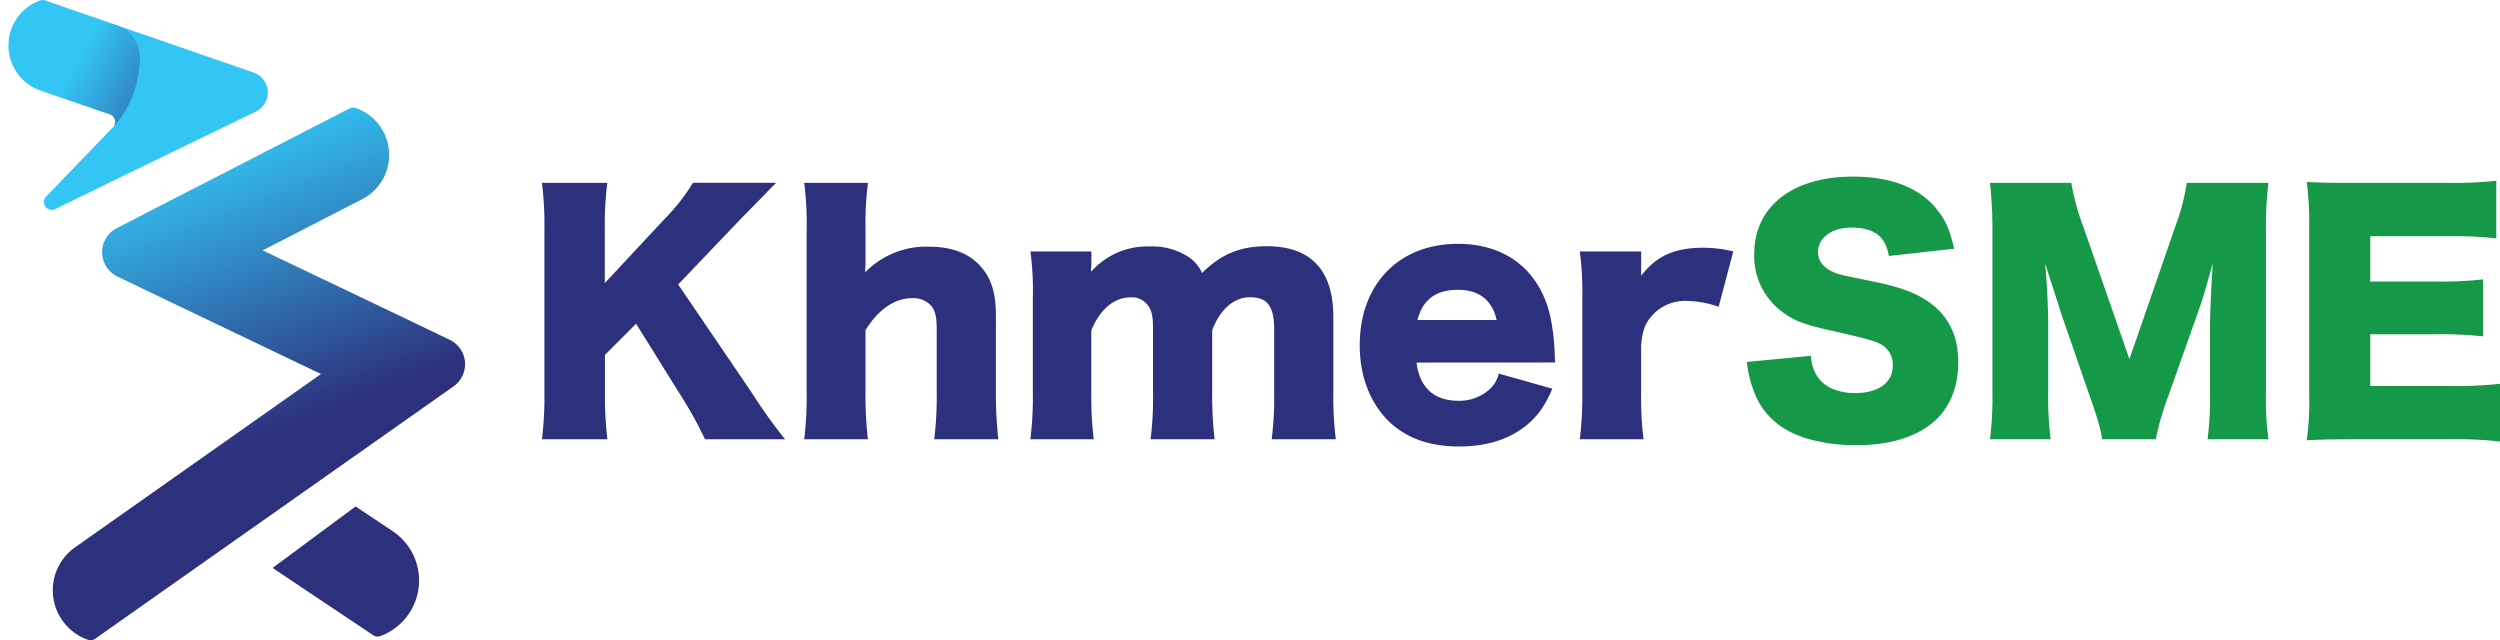
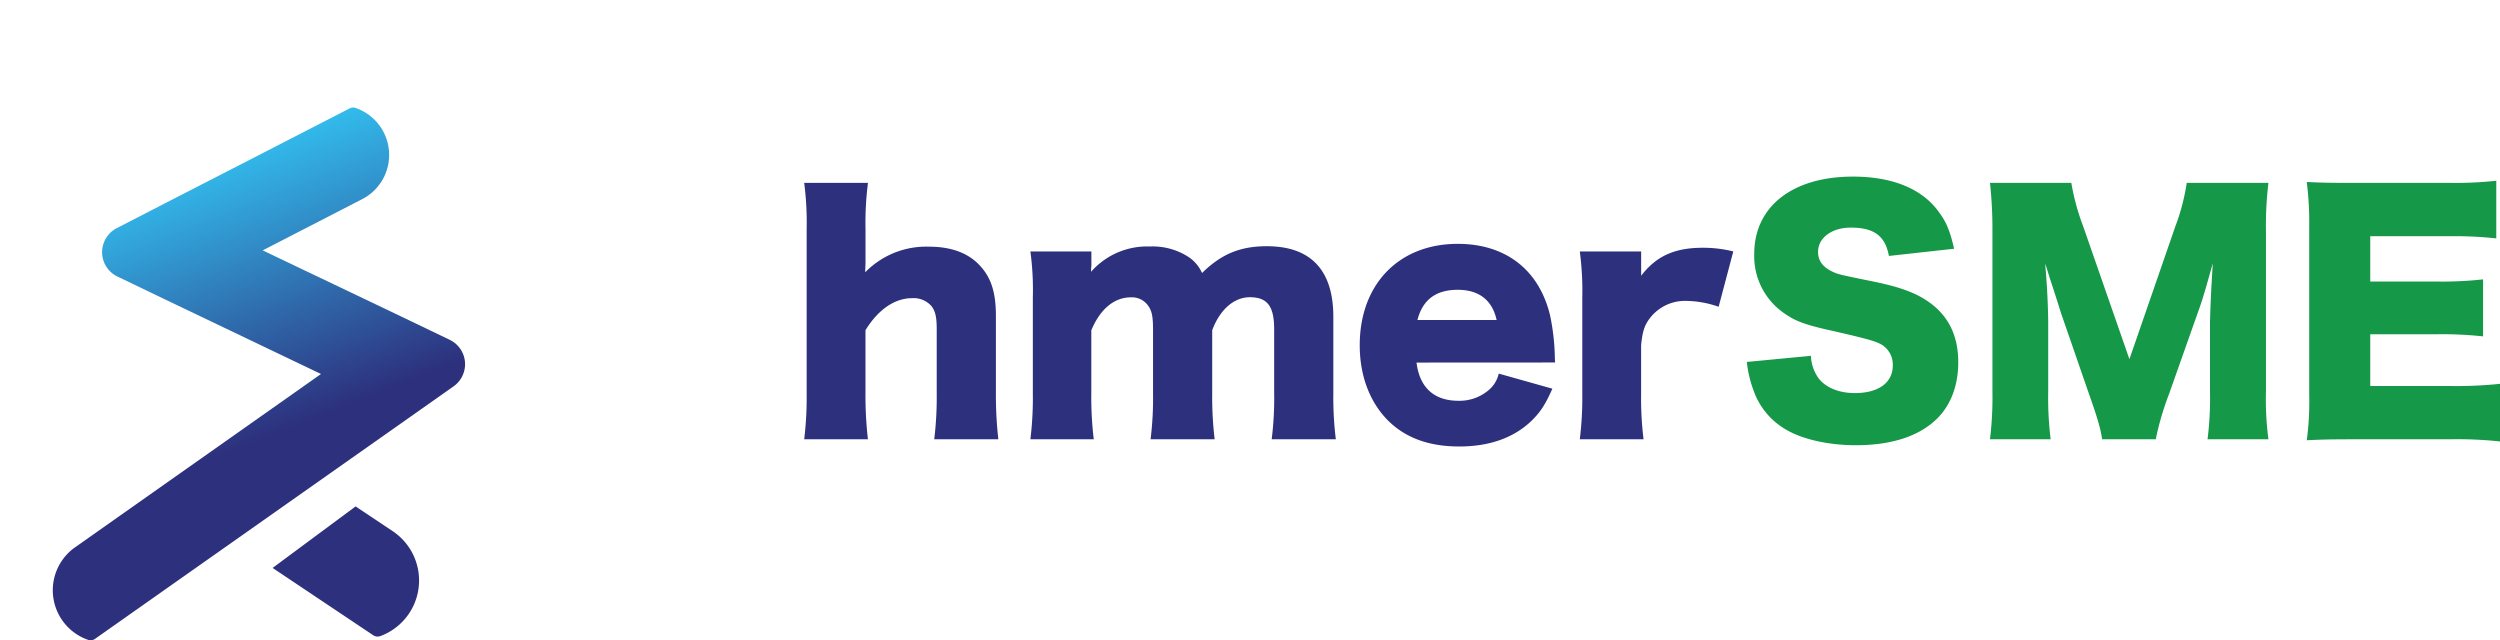
<svg xmlns="http://www.w3.org/2000/svg" viewBox="0 0 632.77 162.06">
  <defs>
    <style>.cls-1{fill:#2d307d;}.cls-2{fill:url(#linear-gradient);}.cls-3{fill:#33c5f4;}.cls-4{fill:url(#linear-gradient-2);}.cls-5{fill:#159848;}</style>
    <linearGradient id="linear-gradient" x1="167.06" y1="1504.26" x2="239.84" y2="1583.12" gradientTransform="matrix(0.93, 0.36, -0.36, 0.93, 408.17, -1445.52)" gradientUnits="userSpaceOnUse">
      <stop offset="0.3" stop-color="#33c5f4" />
      <stop offset="1" stop-color="#2d307d" />
    </linearGradient>
    <linearGradient id="linear-gradient-2" x1="56.62" y1="34.66" x2="19.83" y2="14.88" gradientUnits="userSpaceOnUse">
      <stop offset="0" stop-color="#2d307d" />
      <stop offset="1" stop-color="#2d307d" stop-opacity="0" />
    </linearGradient>
  </defs>
  <title>Primary</title>
  <g id="Layer_2" data-name="Layer 2">
    <g id="Primary">
      <path class="cls-1" d="M96.26,161h0a2,2,0,0,1-1.77-.2L69,143.75l21-15.57,9.37,6.25A15,15,0,0,1,96.26,161Z" />
      <path class="cls-2" d="M113.81,86a6.85,6.85,0,0,1,1,11.78l-10.94,7.71L24.05,161.7a1.91,1.91,0,0,1-1.76.25h0A13.29,13.29,0,0,1,19,138.53L81.25,94.66,42.07,75.93,29.74,70a6.84,6.84,0,0,1-.18-12.26l12.15-6.26L62.37,40.88,88.51,27.43A1.9,1.9,0,0,1,90,27.32h0A12.58,12.58,0,0,1,91.68,50.4l-.74.38L66.49,63.37l35.26,16.84Z" />
-       <path class="cls-3" d="M64.18,18.36a5.35,5.35,0,0,1,.59,9.86L48.54,36.09,29.12,45.51,13.8,53a2,2,0,0,1-2.26-3.11l8.4-8.71,8.68-9a2,2,0,0,0-.77-3.2l-17.44-6A12.1,12.1,0,0,1,10.14.12h0a1.93,1.93,0,0,1,1.32,0l36,12.46,6.42,2.22Z" />
-       <path class="cls-4" d="M28.62,32.13c4.65-4.84,6.43-11,6.8-16.86a8.94,8.94,0,0,0-6-9L14.51,1.16a10.94,10.94,0,0,0-7.4.09h0a10.94,10.94,0,0,0,.25,20.58l20.49,7.1A2,2,0,0,1,28.62,32.13Z" />
-       <path class="cls-1" d="M190.45,99.65a124.77,124.77,0,0,0,8.27,11.54H178.44a95,95,0,0,0-5.39-9.9L161,81.94l-7.88,7.88v9.83a87.57,87.57,0,0,0,.63,11.54H137.17a87.57,87.57,0,0,0,.63-11.54V57.84a84.82,84.82,0,0,0-.63-11.55h16.54a86.35,86.35,0,0,0-.63,11.55V71.65L168.61,55a47.3,47.3,0,0,0,6.78-8.74h21.07c-1.41,1.41-2,2-3.05,3.13L188,54.87,171.65,72Z" />
      <path class="cls-1" d="M203.55,111.19a88.52,88.52,0,0,0,.62-11.77V58.07a78.13,78.13,0,0,0-.62-11.78h16.14a80.11,80.11,0,0,0-.62,11.78v8.27c0,.63-.08,1.87-.08,2.58a21.57,21.57,0,0,1,16.23-6.48c5.3,0,9.51,1.48,12.4,4.37,3.12,3.12,4.45,6.94,4.45,13.11V99.49a99.78,99.78,0,0,0,.62,11.7H236.46a88.15,88.15,0,0,0,.63-11.77v-16c0-3.12-.31-4.52-1.25-5.85a6,6,0,0,0-5-2.1c-4.45,0-8.66,3-11.78,8.11V99.42a96.53,96.53,0,0,0,.62,11.77Z" />
      <path class="cls-1" d="M260.8,111.19a87,87,0,0,0,.62-11.77v-24a73.49,73.49,0,0,0-.62-11.78h15.44v3.28a7.85,7.85,0,0,1-.08,1.09v.78a18.89,18.89,0,0,1,14.9-6.4,16.66,16.66,0,0,1,10,2.81,9.62,9.62,0,0,1,3.19,3.9c4.84-4.76,9.6-6.78,16.39-6.78,11.15,0,16.84,6.08,16.84,17.86V99.49a85.53,85.53,0,0,0,.63,11.7H321.87a82.38,82.38,0,0,0,.63-11.77V83.35c0-5.85-1.72-8.12-6.16-8.12-4,0-7.57,3.12-9.52,8.35V99.49a89.57,89.57,0,0,0,.62,11.7H291.22a84,84,0,0,0,.62-11.77V83.35c0-3.28-.31-4.76-1.32-6.09a5,5,0,0,0-4.3-2c-4.21,0-7.79,3-10,8.35V99.42a89.3,89.3,0,0,0,.62,11.77Z" />
      <path class="cls-1" d="M358.53,91.77c.78,6.32,4.44,9.67,10.61,9.67A11.37,11.37,0,0,0,377,98.56a7.6,7.6,0,0,0,2.34-4l13.58,3.82c-1.8,4.06-3,5.85-5.15,8-4.45,4.37-10.69,6.63-18.41,6.63s-13.65-2.19-18.1-6.63c-4.6-4.68-7.1-11.31-7.1-19,0-15.44,9.91-25.66,24.81-25.66,12.17,0,20.67,6.63,23.4,18.25a57,57,0,0,1,1.17,10.22,13.83,13.83,0,0,0,.08,1.56ZM378.81,81c-1.09-5-4.45-7.65-9.83-7.65-5.54,0-8.89,2.5-10.22,7.65Z" />
      <path class="cls-1" d="M435,77.65a25.24,25.24,0,0,0-8-1.48,11.19,11.19,0,0,0-9.28,4.21c-1.49,1.88-2,3.51-2.34,7V99.49a84.94,84.94,0,0,0,.62,11.7H399.86a86.71,86.71,0,0,0,.63-11.77v-24a76.57,76.57,0,0,0-.63-11.78h15.53v6.16c3.82-5,8.5-7.09,15.6-7.09a31.47,31.47,0,0,1,7.72.93Z" />
      <path class="cls-5" d="M458.36,90.06a10.31,10.31,0,0,0,2,5.77c1.87,2.34,5.15,3.66,9.13,3.66,6,0,9.59-2.65,9.59-7A5.88,5.88,0,0,0,475.83,87c-1.63-.78-3.58-1.32-11.7-3.19-7.17-1.56-9.67-2.5-12.55-4.53a17.55,17.55,0,0,1-7.57-15c0-12,9.67-19.58,25-19.58,9.91,0,17.47,3.05,21.68,8.9,1.95,2.57,2.89,4.91,3.91,9.36L478.1,64.78c-.94-5.07-3.75-7.17-9.67-7.17-4.76,0-8.27,2.57-8.27,6.16,0,2.18,1.17,3.82,3.66,5,1.56.7,1.56.7,10.77,2.58,5.93,1.24,9.67,2.57,12.63,4.44,5.62,3.51,8.43,8.74,8.43,15.91,0,5.85-1.87,10.85-5.46,14.36-4.53,4.36-11.39,6.63-20.52,6.63-6.63,0-13.18-1.41-17.39-3.83a18.42,18.42,0,0,1-8.43-10,28.89,28.89,0,0,1-1.71-7.25Z" />
      <path class="cls-5" d="M532.07,111.19c-.39-2.72-1.25-5.61-3.35-11.54L521.54,78.9c-.08-.39-2.42-7.64-2.65-8.27-.86-2.81-.86-2.81-1.25-3.9.47,4.92.78,11.31.78,15.45V99.1a84.67,84.67,0,0,0,.62,12.09H503.68a87.6,87.6,0,0,0,.62-12.09V58.46a107.79,107.79,0,0,0-.62-12.17h20.59a57.94,57.94,0,0,0,3,11l11.7,33.62,11.63-33.62a53.19,53.19,0,0,0,2.88-11h20.68a90.16,90.16,0,0,0-.63,12.17V99.1a77.13,77.13,0,0,0,.63,12.09H558.75a84.62,84.62,0,0,0,.62-12.09v-17c0-1.87.24-7.72.39-10.14.24-4.14.24-4.14.31-5.31-1.71,6.09-2.49,8.9-3.51,11.7L549,99.73a71.22,71.22,0,0,0-3.36,11.46Z" />
      <path class="cls-5" d="M632.77,111.74a100,100,0,0,0-12.87-.55H595.32c-5.92,0-8.11.08-11.46.24a71.79,71.79,0,0,0,.62-11.39V57.45a82.4,82.4,0,0,0-.62-11.39c3.2.16,5.38.23,11.46.23h24.89a96,96,0,0,0,11.62-.54V60.34a95.72,95.72,0,0,0-11.62-.55H599.93V71.26h16.85a93.14,93.14,0,0,0,11.7-.55V85.14a96.57,96.57,0,0,0-11.7-.54H599.93V97.7h20.12a105.59,105.59,0,0,0,12.72-.55Z" />
    </g>
  </g>
</svg>